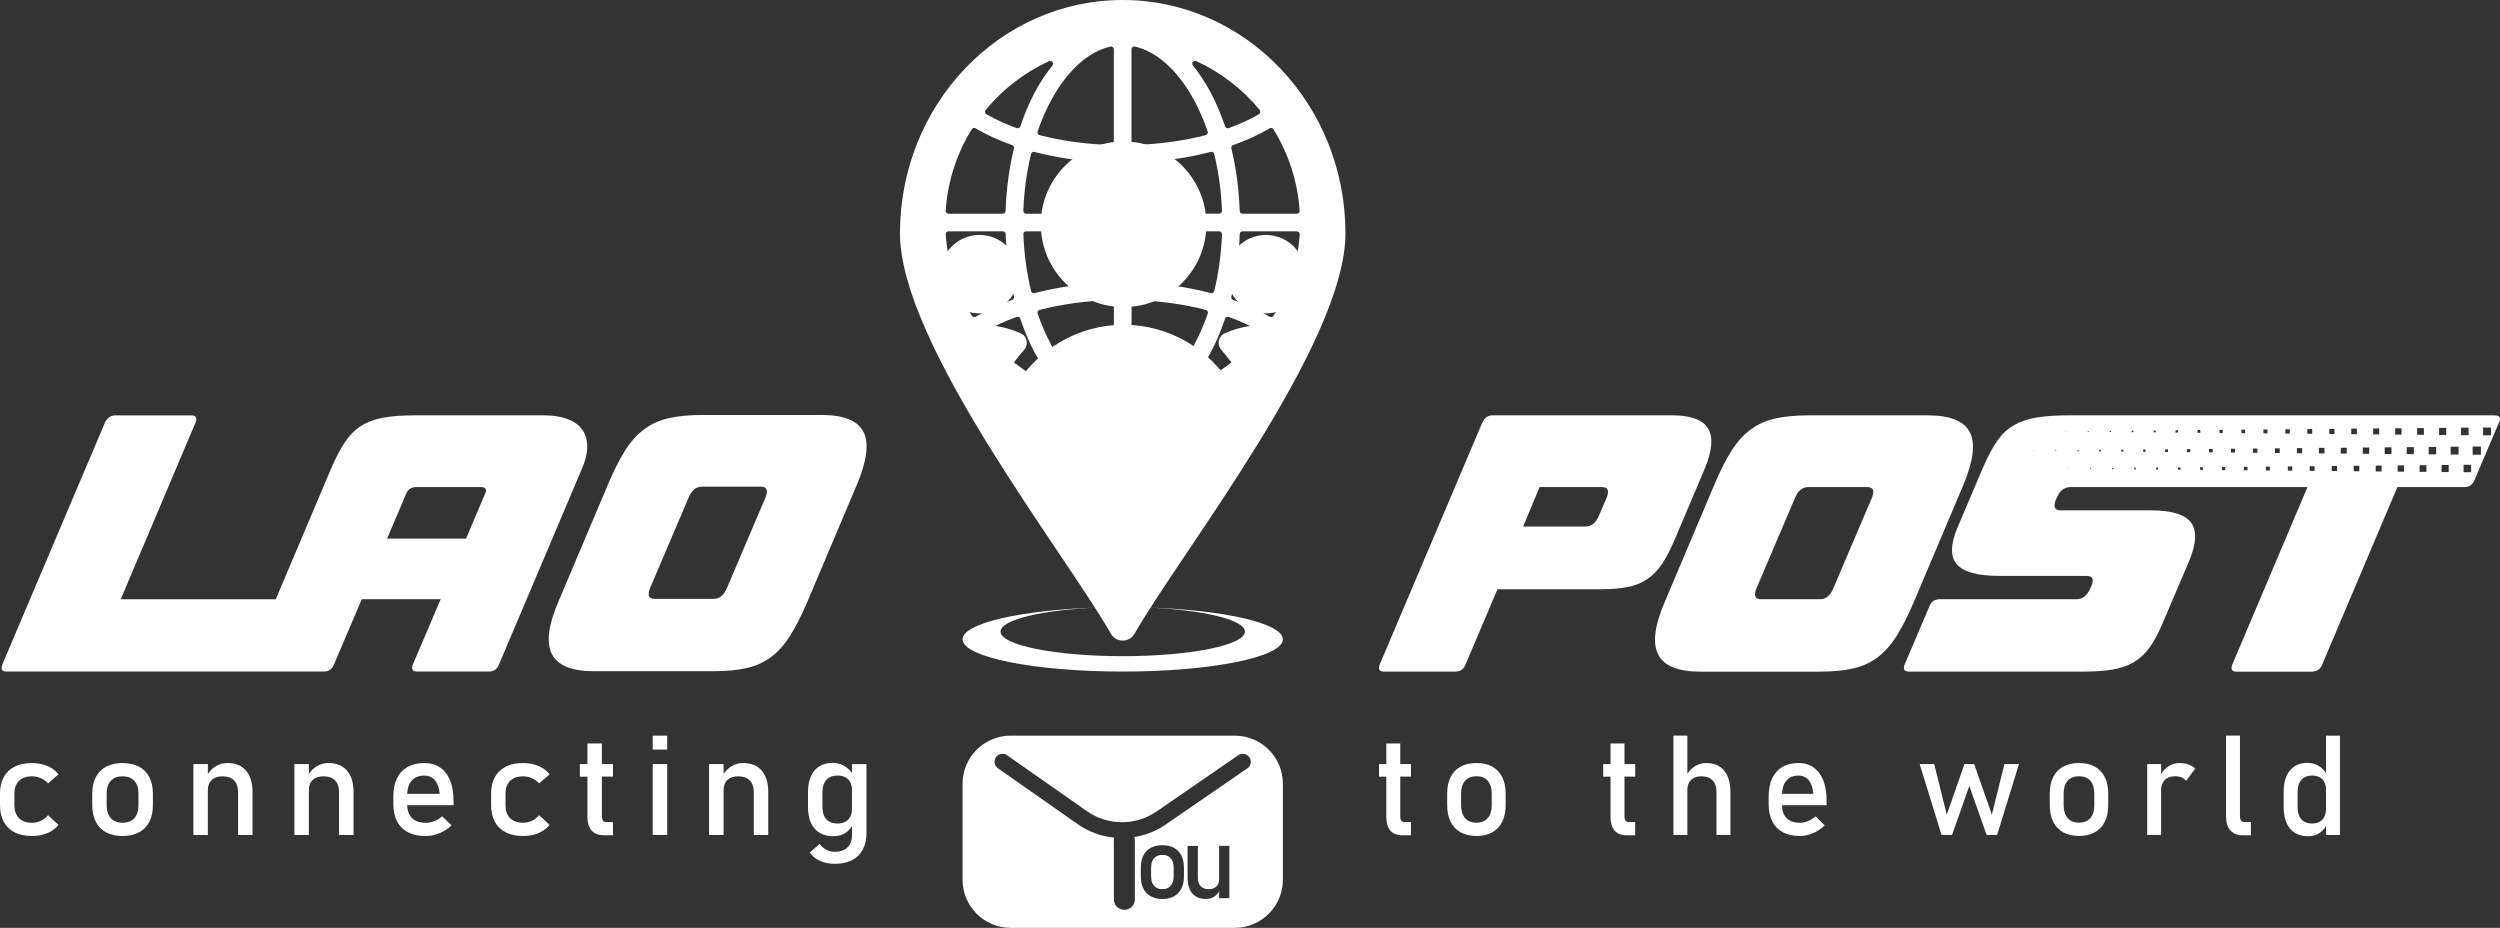
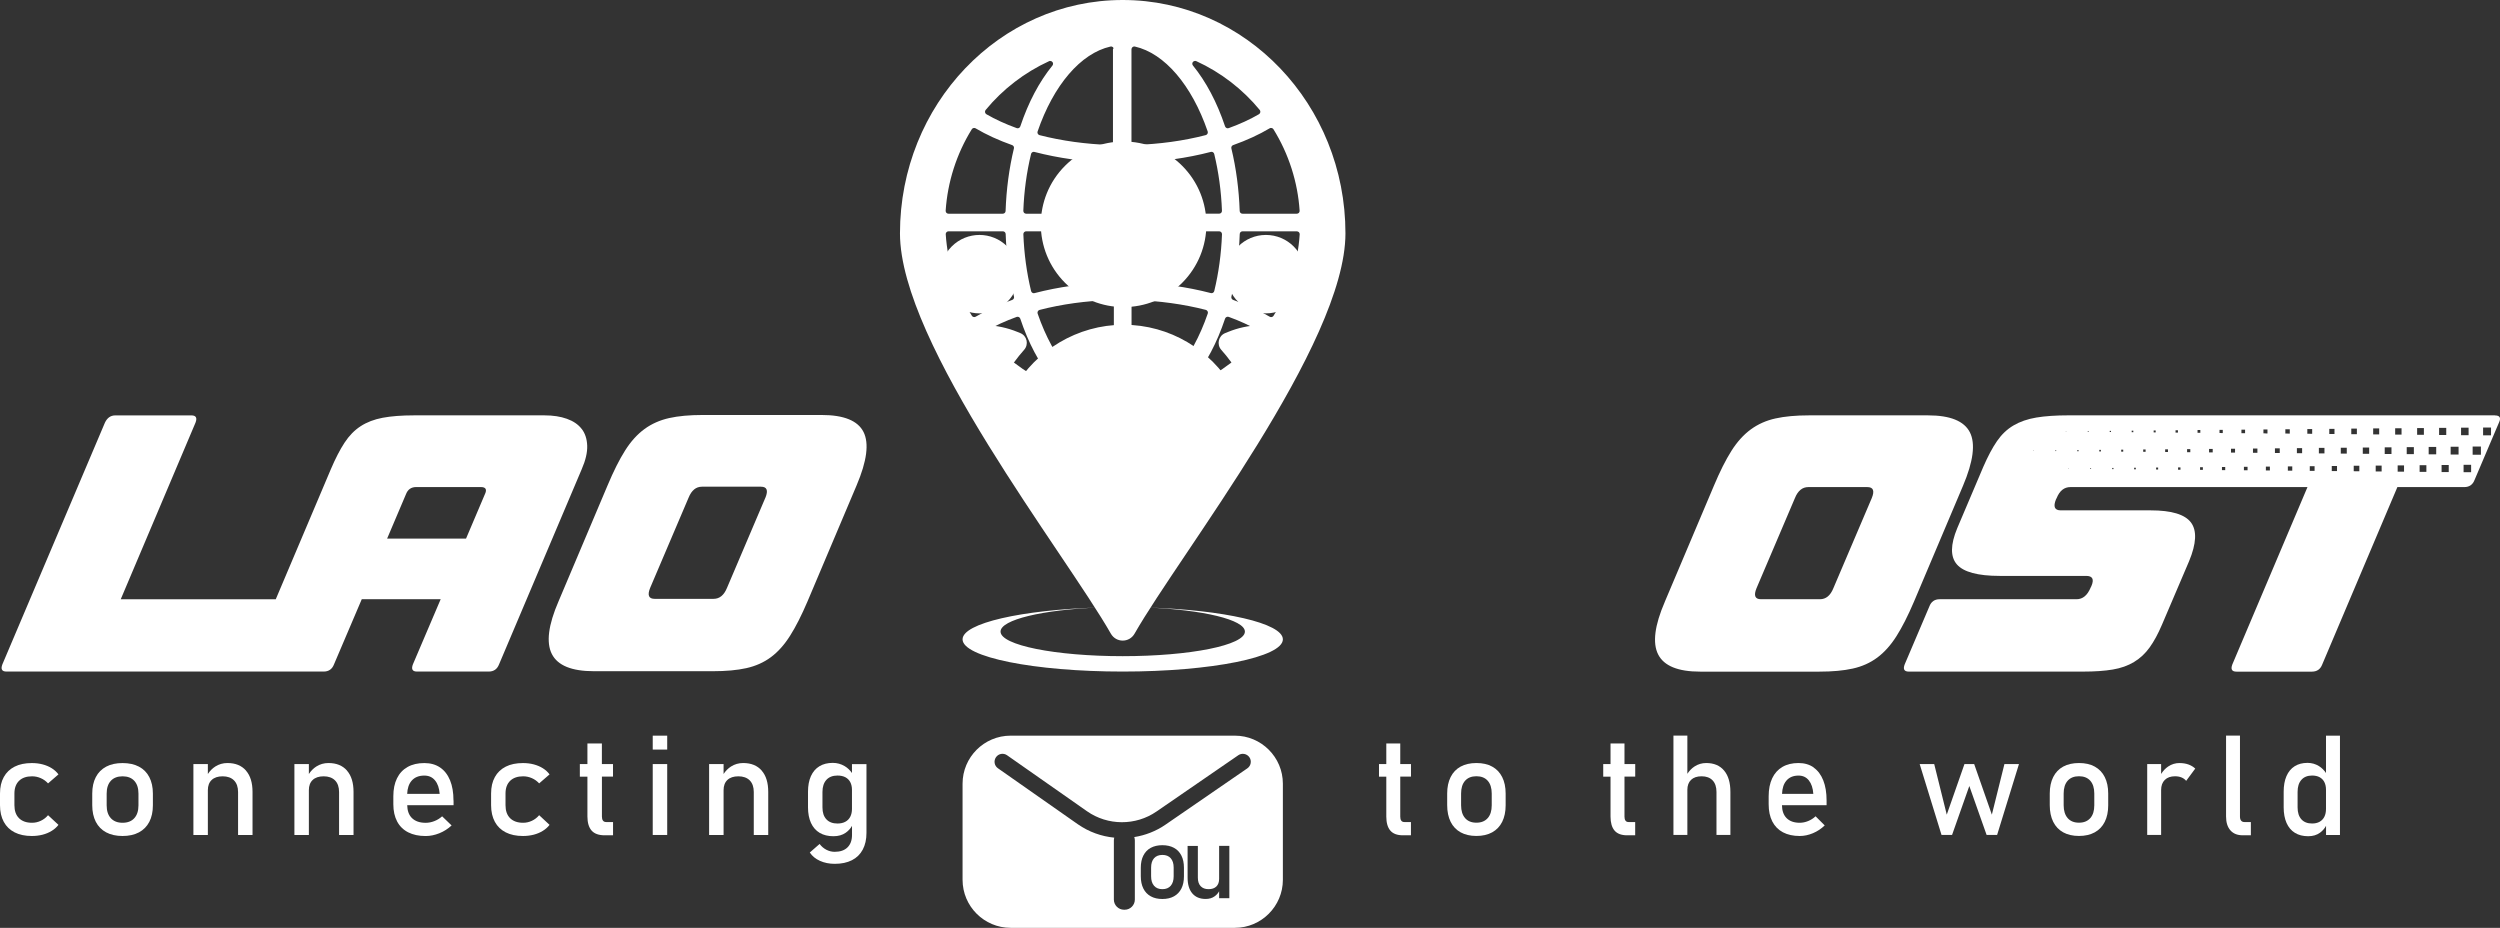
<svg xmlns="http://www.w3.org/2000/svg" width="194" height="72" viewBox="0 0 194 72" fill="none">
  <rect x="0" y="0" width="194" height="72" fill="#333333" stroke="none" />
  <path d="M95.823 57.087H78.424C76.367 57.087 74.695 58.758 74.695 60.816V68.272C74.695 70.329 76.37 72 78.424 72H95.823C97.88 72 99.551 70.326 99.551 68.272V60.816C99.551 58.758 97.88 57.087 95.823 57.087ZM91.874 68.007C91.874 68.378 91.808 68.691 91.675 68.954C91.542 69.216 91.352 69.415 91.102 69.554C90.852 69.693 90.55 69.762 90.2 69.762C89.85 69.762 89.549 69.693 89.298 69.554C89.048 69.415 88.858 69.216 88.725 68.951C88.592 68.685 88.526 68.368 88.526 67.995V67.334C88.526 66.966 88.592 66.652 88.725 66.39C88.858 66.127 89.048 65.928 89.298 65.793C89.549 65.657 89.85 65.587 90.2 65.587C90.55 65.587 90.852 65.657 91.102 65.793C91.352 65.928 91.542 66.127 91.675 66.39C91.808 66.652 91.874 66.966 91.874 67.334V68.007ZM95.397 69.702H94.604V69.162C94.52 69.316 94.405 69.448 94.251 69.557C94.064 69.693 93.832 69.759 93.56 69.759C93.111 69.759 92.767 69.614 92.523 69.328C92.278 69.038 92.158 68.634 92.158 68.109V65.642H92.954V68.109C92.954 68.393 93.026 68.613 93.171 68.767C93.316 68.921 93.518 68.999 93.784 68.999C94.049 68.999 94.245 68.93 94.39 68.791C94.532 68.652 94.604 68.456 94.604 68.2V65.639H95.397V69.696V69.702ZM96.797 59.621L90.444 63.992C89.705 64.502 88.873 64.821 88.019 64.957C88.046 65.035 88.064 65.12 88.064 65.21V69.807C88.064 70.239 87.711 70.595 87.277 70.595H87.223C86.791 70.595 86.436 70.242 86.436 69.807V65.21C86.436 65.138 86.448 65.069 86.466 65.002C85.47 64.903 84.496 64.559 83.645 63.965L77.44 59.618C77.16 59.422 77.093 59.039 77.29 58.758C77.486 58.478 77.869 58.412 78.149 58.608L84.354 62.954C85.962 64.079 88.128 64.088 89.742 62.975L96.094 58.605C96.375 58.412 96.758 58.484 96.954 58.764C97.147 59.045 97.075 59.428 96.794 59.624L96.797 59.621Z" fill="white" />
  <path d="M90.201 66.342C89.923 66.342 89.706 66.429 89.555 66.598C89.402 66.77 89.326 67.014 89.326 67.328V68.001C89.326 68.317 89.402 68.562 89.555 68.737C89.706 68.912 89.923 68.999 90.201 68.999C90.478 68.999 90.696 68.912 90.847 68.737C91 68.562 91.076 68.317 91.076 68.001V67.328C91.076 67.011 91 66.77 90.847 66.598C90.696 66.426 90.478 66.342 90.201 66.342Z" fill="white" />
  <path d="M1.137 64.592C0.769 64.405 0.486 64.133 0.293 63.775C0.1 63.419 0 62.987 0 62.481V61.576C0 61.078 0.097 60.653 0.293 60.3C0.486 59.947 0.769 59.678 1.137 59.491C1.505 59.304 1.952 59.214 2.47 59.214C2.769 59.214 3.047 59.247 3.309 59.316C3.572 59.386 3.807 59.485 4.015 59.615C4.223 59.745 4.398 59.905 4.537 60.092L3.728 60.791C3.565 60.613 3.378 60.478 3.161 60.384C2.944 60.288 2.718 60.242 2.486 60.242C2.051 60.242 1.716 60.36 1.478 60.592C1.24 60.825 1.119 61.153 1.119 61.579V62.484C1.119 62.918 1.237 63.253 1.475 63.491C1.713 63.726 2.048 63.847 2.486 63.847C2.724 63.847 2.95 63.796 3.167 63.693C3.385 63.591 3.572 63.446 3.728 63.259L4.537 64.01C4.395 64.194 4.217 64.351 4.009 64.477C3.801 64.607 3.565 64.704 3.303 64.773C3.041 64.839 2.763 64.873 2.47 64.873C1.949 64.873 1.505 64.779 1.137 64.592Z" fill="white" />
  <path d="M8.241 64.592C7.888 64.405 7.62 64.13 7.436 63.775C7.252 63.416 7.158 62.984 7.158 62.477V61.582C7.158 61.084 7.252 60.656 7.436 60.303C7.62 59.947 7.891 59.678 8.241 59.491C8.594 59.304 9.016 59.214 9.511 59.214C10.006 59.214 10.431 59.307 10.781 59.491C11.134 59.675 11.402 59.947 11.586 60.303C11.77 60.659 11.864 61.084 11.864 61.582V62.493C11.864 62.993 11.77 63.422 11.586 63.778C11.402 64.133 11.131 64.405 10.781 64.592C10.428 64.779 10.006 64.873 9.511 64.873C9.016 64.873 8.591 64.779 8.241 64.592ZM10.422 63.491C10.636 63.256 10.745 62.921 10.745 62.496V61.585C10.745 61.156 10.636 60.828 10.422 60.592C10.208 60.36 9.903 60.242 9.511 60.242C9.119 60.242 8.814 60.36 8.6 60.592C8.386 60.825 8.277 61.156 8.277 61.585V62.496C8.277 62.924 8.386 63.256 8.6 63.491C8.814 63.726 9.119 63.847 9.511 63.847C9.903 63.847 10.208 63.729 10.422 63.491Z" fill="white" />
  <path d="M19.089 59.796C18.748 59.407 18.269 59.211 17.65 59.211C17.306 59.211 16.99 59.301 16.706 59.482C16.48 59.627 16.29 59.82 16.13 60.062V59.292H15.008V64.794H16.13V61.313C16.13 60.975 16.23 60.71 16.429 60.523C16.628 60.336 16.911 60.242 17.279 60.242C17.647 60.242 17.952 60.348 18.16 60.559C18.368 60.77 18.474 61.072 18.474 61.461V64.794H19.596V61.455C19.596 60.74 19.427 60.188 19.086 59.799L19.089 59.796Z" fill="white" />
  <path d="M26.927 59.796C26.586 59.407 26.107 59.211 25.488 59.211C25.144 59.211 24.828 59.301 24.544 59.482C24.318 59.627 24.128 59.82 23.968 60.062V59.292H22.846V64.794H23.968V61.313C23.968 60.975 24.067 60.71 24.267 60.523C24.466 60.336 24.749 60.242 25.117 60.242C25.485 60.242 25.79 60.348 25.998 60.559C26.206 60.77 26.312 61.072 26.312 61.461V64.794H27.434V61.455C27.434 60.74 27.265 60.188 26.924 59.799L26.927 59.796Z" fill="white" />
  <path d="M35.19 62.116C35.19 61.506 35.102 60.987 34.925 60.553C34.746 60.119 34.49 59.787 34.152 59.558C33.814 59.328 33.407 59.214 32.931 59.214C32.424 59.214 31.992 59.313 31.631 59.516C31.271 59.718 30.997 60.01 30.807 60.396C30.617 60.782 30.523 61.247 30.523 61.79V62.411C30.523 62.933 30.623 63.379 30.819 63.75C31.015 64.118 31.302 64.399 31.676 64.589C32.05 64.779 32.502 64.876 33.03 64.876C33.386 64.876 33.739 64.803 34.092 64.661C34.445 64.52 34.762 64.317 35.045 64.055L34.309 63.346C34.134 63.506 33.932 63.63 33.709 63.717C33.486 63.805 33.259 63.85 33.033 63.85C32.575 63.85 32.222 63.729 31.971 63.485C31.73 63.25 31.609 62.915 31.6 62.484H35.196V62.125L35.19 62.116ZM31.597 61.606C31.615 61.175 31.727 60.834 31.938 60.589C32.17 60.321 32.499 60.185 32.925 60.185C33.275 60.185 33.552 60.309 33.757 60.559C33.965 60.809 34.086 61.156 34.119 61.606H31.594H31.597Z" fill="white" />
  <path d="M39.247 64.592C38.879 64.405 38.595 64.133 38.402 63.775C38.209 63.419 38.109 62.987 38.109 62.481V61.576C38.109 61.078 38.206 60.653 38.402 60.3C38.595 59.947 38.879 59.678 39.247 59.491C39.615 59.304 40.061 59.214 40.58 59.214C40.879 59.214 41.156 59.247 41.419 59.316C41.681 59.386 41.916 59.485 42.124 59.615C42.333 59.745 42.507 59.905 42.646 60.092L41.838 60.791C41.675 60.613 41.488 60.478 41.271 60.384C41.053 60.288 40.827 60.242 40.595 60.242C40.161 60.242 39.826 60.36 39.587 60.592C39.349 60.825 39.228 61.153 39.228 61.579V62.484C39.228 62.918 39.346 63.253 39.584 63.491C39.823 63.726 40.158 63.847 40.595 63.847C40.833 63.847 41.059 63.796 41.277 63.693C41.494 63.591 41.681 63.446 41.838 63.259L42.646 64.01C42.504 64.194 42.326 64.351 42.118 64.477C41.91 64.607 41.675 64.704 41.412 64.773C41.15 64.839 40.873 64.873 40.58 64.873C40.058 64.873 39.615 64.779 39.247 64.592Z" fill="white" />
  <path d="M47.569 60.267V59.293H46.706V57.691H45.584V59.293H44.996V60.267H45.584V63.362C45.584 63.841 45.693 64.206 45.907 64.451C46.121 64.695 46.459 64.819 46.924 64.819H47.572V63.79H47.032C46.927 63.79 46.845 63.754 46.791 63.681C46.737 63.609 46.709 63.506 46.709 63.371V60.264H47.572L47.569 60.267Z" fill="white" />
  <path d="M50.652 57.087H51.775V58.167H50.652V57.087ZM50.652 59.292H51.775V64.794H50.652V59.292Z" fill="white" />
  <path d="M59.109 59.796C58.768 59.407 58.288 59.211 57.67 59.211C57.326 59.211 57.009 59.301 56.726 59.482C56.499 59.627 56.309 59.82 56.15 60.062V59.292H55.027V64.794H56.15V61.313C56.15 60.975 56.249 60.71 56.448 60.523C56.647 60.336 56.931 60.242 57.299 60.242C57.667 60.242 57.971 60.348 58.18 60.559C58.388 60.77 58.493 61.072 58.493 61.461V64.794H59.615V61.455C59.615 60.74 59.447 60.188 59.106 59.799L59.109 59.796Z" fill="white" />
  <path d="M66.113 59.293V59.986C65.959 59.766 65.772 59.585 65.549 59.453C65.268 59.284 64.957 59.199 64.623 59.199C64.219 59.199 63.875 59.287 63.585 59.462C63.298 59.637 63.078 59.893 62.927 60.228C62.777 60.563 62.701 60.967 62.701 61.44V62.653C62.701 63.123 62.78 63.525 62.933 63.862C63.087 64.197 63.313 64.454 63.606 64.629C63.902 64.804 64.258 64.891 64.677 64.891C65.054 64.891 65.374 64.801 65.633 64.617C65.841 64.469 66.001 64.291 66.116 64.086V64.791C66.116 65.208 65.998 65.531 65.763 65.76C65.528 65.989 65.196 66.101 64.767 66.101C64.544 66.101 64.33 66.046 64.125 65.941C63.923 65.835 63.745 65.684 63.6 65.491L62.84 66.155C63.027 66.435 63.289 66.65 63.63 66.803C63.971 66.957 64.354 67.033 64.782 67.033C65.301 67.033 65.742 66.939 66.11 66.752C66.478 66.565 66.755 66.291 66.948 65.932C67.141 65.573 67.238 65.138 67.238 64.632V59.296H66.116L66.113 59.293ZM65.98 63.38C65.893 63.549 65.766 63.678 65.597 63.769C65.431 63.859 65.226 63.905 64.988 63.905C64.617 63.905 64.33 63.796 64.128 63.579C63.923 63.362 63.823 63.054 63.823 62.653V61.455C63.823 61.051 63.926 60.741 64.128 60.517C64.33 60.294 64.62 60.182 64.988 60.182C65.226 60.182 65.428 60.225 65.597 60.312C65.763 60.4 65.893 60.526 65.98 60.692C66.068 60.858 66.113 61.057 66.113 61.293V62.771C66.113 63.006 66.068 63.211 65.98 63.38Z" fill="white" />
-   <path d="M87.123 32.941C78.481 32.941 71.449 25.91 71.449 17.269C71.449 8.627 78.481 1.596 87.123 1.596C95.765 1.596 102.797 8.627 102.797 17.269C102.797 25.91 95.765 32.941 87.123 32.941ZM88.025 23.286C87.968 23.286 87.913 23.307 87.874 23.346C87.832 23.389 87.808 23.443 87.808 23.503V30.706C87.808 30.773 87.838 30.836 87.889 30.878C87.928 30.909 87.977 30.927 88.025 30.927C88.04 30.927 88.058 30.927 88.073 30.921C90.375 30.396 92.486 27.934 93.723 24.33C93.744 24.273 93.738 24.209 93.708 24.155C93.678 24.101 93.629 24.061 93.569 24.046C91.841 23.603 89.977 23.346 88.031 23.283C88.031 23.283 88.028 23.283 88.025 23.283V23.286ZM86.212 23.286C84.263 23.346 82.399 23.603 80.674 24.049C80.613 24.064 80.565 24.104 80.535 24.158C80.505 24.212 80.502 24.276 80.52 24.333C81.757 27.934 83.868 30.399 86.17 30.924C86.185 30.927 86.203 30.93 86.218 30.93C86.266 30.93 86.314 30.915 86.354 30.881C86.405 30.839 86.435 30.776 86.435 30.709V23.506C86.435 23.446 86.411 23.392 86.369 23.349C86.326 23.31 86.272 23.289 86.218 23.289H86.212V23.286ZM78.969 24.58C78.945 24.58 78.918 24.583 78.894 24.592C78.028 24.906 77.238 25.268 76.544 25.669C76.49 25.702 76.451 25.757 76.439 25.82C76.426 25.883 76.445 25.947 76.484 25.998C77.808 27.609 79.509 28.918 81.407 29.786C81.437 29.799 81.467 29.808 81.497 29.808C81.564 29.808 81.627 29.777 81.669 29.723C81.732 29.642 81.729 29.53 81.666 29.452C80.637 28.188 79.799 26.598 79.174 24.731C79.156 24.674 79.114 24.628 79.063 24.604C79.033 24.589 78.999 24.583 78.966 24.583L78.969 24.58ZM95.273 24.58C95.24 24.58 95.207 24.586 95.177 24.601C95.123 24.625 95.083 24.674 95.065 24.728C94.441 26.595 93.599 28.185 92.571 29.452C92.507 29.53 92.504 29.642 92.568 29.723C92.61 29.777 92.673 29.808 92.74 29.808C92.77 29.808 92.8 29.802 92.83 29.786C94.724 28.918 96.429 27.609 97.753 25.998C97.795 25.95 97.81 25.883 97.798 25.82C97.786 25.757 97.747 25.702 97.693 25.669C96.993 25.262 96.203 24.9 95.346 24.589C95.322 24.58 95.298 24.577 95.27 24.577L95.273 24.58ZM96.42 17.95C96.302 17.95 96.206 18.044 96.203 18.161C96.145 19.841 95.928 21.476 95.557 23.018C95.53 23.126 95.59 23.238 95.696 23.274C96.749 23.645 97.699 24.085 98.528 24.577C98.564 24.598 98.601 24.607 98.64 24.607C98.712 24.607 98.785 24.571 98.827 24.505C100.006 22.605 100.709 20.418 100.857 18.186C100.86 18.125 100.839 18.065 100.8 18.023C100.757 17.977 100.7 17.953 100.64 17.953H96.423L96.42 17.95ZM73.606 17.95C73.546 17.95 73.488 17.974 73.446 18.02C73.404 18.065 73.383 18.122 73.389 18.183C73.537 20.418 74.236 22.602 75.416 24.502C75.458 24.568 75.528 24.604 75.603 24.604C75.642 24.604 75.678 24.595 75.715 24.574C76.541 24.082 77.494 23.645 78.547 23.274C78.653 23.238 78.713 23.126 78.686 23.018C78.315 21.476 78.098 19.845 78.04 18.161C78.037 18.044 77.941 17.95 77.823 17.95H73.606ZM79.63 17.95C79.57 17.95 79.512 17.974 79.473 18.017C79.431 18.059 79.41 18.116 79.413 18.177C79.47 19.697 79.675 21.178 80.013 22.586C80.028 22.644 80.061 22.692 80.113 22.722C80.146 22.743 80.185 22.752 80.224 22.752C80.242 22.752 80.26 22.752 80.278 22.746C82.146 22.261 84.146 21.983 86.224 21.92C86.342 21.917 86.435 21.82 86.435 21.703V18.171C86.435 18.05 86.339 17.953 86.218 17.953H79.63V17.95ZM88.022 17.95C87.901 17.95 87.805 18.047 87.805 18.168V21.7C87.805 21.817 87.898 21.914 88.016 21.917C90.097 21.98 92.097 22.258 93.961 22.743C93.979 22.749 93.998 22.749 94.016 22.749C94.055 22.749 94.094 22.737 94.127 22.719C94.178 22.689 94.215 22.641 94.227 22.583C94.568 21.178 94.77 19.694 94.827 18.177C94.827 18.116 94.806 18.059 94.767 18.017C94.724 17.974 94.667 17.95 94.61 17.95H88.022ZM98.637 9.927C98.598 9.927 98.561 9.936 98.525 9.957C97.699 10.449 96.746 10.886 95.693 11.26C95.587 11.296 95.527 11.408 95.554 11.516C95.925 13.058 96.142 14.69 96.2 16.373C96.203 16.49 96.299 16.584 96.417 16.584H100.634C100.694 16.584 100.751 16.56 100.794 16.515C100.836 16.469 100.857 16.412 100.851 16.352C100.703 14.117 100 11.933 98.821 10.032C98.779 9.966 98.709 9.93 98.634 9.93L98.637 9.927ZM94.013 11.782C93.994 11.782 93.976 11.782 93.958 11.788C92.094 12.274 90.094 12.551 88.013 12.614C87.895 12.617 87.802 12.714 87.802 12.832V16.364C87.802 16.484 87.898 16.581 88.019 16.581H94.607C94.667 16.581 94.724 16.557 94.764 16.515C94.806 16.472 94.827 16.415 94.824 16.355C94.767 14.834 94.564 13.353 94.224 11.948C94.209 11.89 94.175 11.842 94.124 11.812C94.091 11.791 94.052 11.782 94.013 11.782ZM80.221 11.782C80.182 11.782 80.143 11.794 80.11 11.812C80.058 11.842 80.022 11.89 80.01 11.948C79.669 13.353 79.467 14.837 79.41 16.358C79.41 16.418 79.431 16.475 79.47 16.517C79.512 16.56 79.57 16.584 79.627 16.584H86.215C86.336 16.584 86.432 16.487 86.432 16.367V12.835C86.432 12.717 86.339 12.62 86.221 12.617C84.143 12.554 82.143 12.277 80.275 11.791C80.257 11.785 80.239 11.785 80.221 11.785V11.782ZM75.597 9.93C75.525 9.93 75.452 9.966 75.41 10.032C74.23 11.933 73.531 14.12 73.383 16.352C73.38 16.412 73.401 16.472 73.44 16.515C73.482 16.56 73.54 16.584 73.6 16.584H77.817C77.935 16.584 78.031 16.49 78.034 16.373C78.091 14.693 78.309 13.058 78.68 11.516C78.707 11.408 78.647 11.296 78.541 11.26C77.488 10.886 76.535 10.449 75.709 9.96C75.672 9.939 75.636 9.93 75.597 9.93ZM88.019 3.608C87.971 3.608 87.922 3.623 87.883 3.656C87.832 3.698 87.802 3.761 87.802 3.828V11.031C87.802 11.091 87.826 11.145 87.868 11.188C87.91 11.227 87.965 11.248 88.019 11.248C88.019 11.248 88.022 11.248 88.025 11.248C89.974 11.188 91.838 10.931 93.563 10.485C93.623 10.47 93.672 10.431 93.702 10.376C93.732 10.322 93.735 10.259 93.717 10.201C92.48 6.6 90.369 4.135 88.067 3.611C88.052 3.608 88.034 3.605 88.019 3.605V3.608ZM86.215 3.608C86.2 3.608 86.182 3.608 86.167 3.614C83.865 4.138 81.754 6.6 80.517 10.204C80.496 10.262 80.502 10.325 80.532 10.379C80.562 10.434 80.61 10.473 80.671 10.488C82.399 10.931 84.263 11.188 86.209 11.251C86.209 11.251 86.212 11.251 86.215 11.251C86.272 11.251 86.326 11.23 86.366 11.191C86.408 11.148 86.432 11.094 86.432 11.034V3.825C86.432 3.758 86.402 3.695 86.351 3.653C86.311 3.623 86.263 3.605 86.215 3.605V3.608ZM92.74 4.727C92.673 4.727 92.61 4.757 92.568 4.811C92.504 4.893 92.507 5.004 92.571 5.083C93.599 6.349 94.438 7.936 95.065 9.806C95.083 9.86 95.126 9.909 95.177 9.933C95.207 9.948 95.24 9.954 95.273 9.954C95.298 9.954 95.325 9.951 95.349 9.942C96.209 9.631 96.999 9.269 97.696 8.862C97.75 8.829 97.789 8.775 97.801 8.711C97.813 8.648 97.795 8.585 97.756 8.533C96.432 6.923 94.731 5.613 92.833 4.745C92.803 4.733 92.773 4.724 92.743 4.724L92.74 4.727ZM81.497 4.727C81.467 4.727 81.437 4.733 81.407 4.748C79.512 5.616 77.808 6.926 76.484 8.536C76.442 8.585 76.426 8.651 76.439 8.714C76.451 8.778 76.49 8.832 76.544 8.865C77.238 9.266 78.028 9.628 78.894 9.942C78.918 9.951 78.942 9.954 78.969 9.954C79.002 9.954 79.036 9.948 79.066 9.933C79.12 9.909 79.159 9.86 79.177 9.806C79.802 7.939 80.64 6.352 81.669 5.086C81.732 5.007 81.735 4.896 81.672 4.814C81.63 4.76 81.567 4.73 81.5 4.73L81.497 4.727Z" fill="white" />
+   <path d="M87.123 32.941C78.481 32.941 71.449 25.91 71.449 17.269C71.449 8.627 78.481 1.596 87.123 1.596C95.765 1.596 102.797 8.627 102.797 17.269C102.797 25.91 95.765 32.941 87.123 32.941ZM88.025 23.286C87.968 23.286 87.913 23.307 87.874 23.346C87.832 23.389 87.808 23.443 87.808 23.503V30.706C87.808 30.773 87.838 30.836 87.889 30.878C87.928 30.909 87.977 30.927 88.025 30.927C88.04 30.927 88.058 30.927 88.073 30.921C90.375 30.396 92.486 27.934 93.723 24.33C93.744 24.273 93.738 24.209 93.708 24.155C93.678 24.101 93.629 24.061 93.569 24.046C91.841 23.603 89.977 23.346 88.031 23.283C88.031 23.283 88.028 23.283 88.025 23.283V23.286ZM86.212 23.286C84.263 23.346 82.399 23.603 80.674 24.049C80.613 24.064 80.565 24.104 80.535 24.158C80.505 24.212 80.502 24.276 80.52 24.333C81.757 27.934 83.868 30.399 86.17 30.924C86.185 30.927 86.203 30.93 86.218 30.93C86.266 30.93 86.314 30.915 86.354 30.881C86.405 30.839 86.435 30.776 86.435 30.709V23.506C86.435 23.446 86.411 23.392 86.369 23.349C86.326 23.31 86.272 23.289 86.218 23.289H86.212V23.286ZM78.969 24.58C78.945 24.58 78.918 24.583 78.894 24.592C78.028 24.906 77.238 25.268 76.544 25.669C76.49 25.702 76.451 25.757 76.439 25.82C76.426 25.883 76.445 25.947 76.484 25.998C77.808 27.609 79.509 28.918 81.407 29.786C81.437 29.799 81.467 29.808 81.497 29.808C81.564 29.808 81.627 29.777 81.669 29.723C81.732 29.642 81.729 29.53 81.666 29.452C80.637 28.188 79.799 26.598 79.174 24.731C79.156 24.674 79.114 24.628 79.063 24.604C79.033 24.589 78.999 24.583 78.966 24.583L78.969 24.58ZM95.273 24.58C95.24 24.58 95.207 24.586 95.177 24.601C95.123 24.625 95.083 24.674 95.065 24.728C94.441 26.595 93.599 28.185 92.571 29.452C92.507 29.53 92.504 29.642 92.568 29.723C92.61 29.777 92.673 29.808 92.74 29.808C92.77 29.808 92.8 29.802 92.83 29.786C94.724 28.918 96.429 27.609 97.753 25.998C97.795 25.95 97.81 25.883 97.798 25.82C97.786 25.757 97.747 25.702 97.693 25.669C96.993 25.262 96.203 24.9 95.346 24.589C95.322 24.58 95.298 24.577 95.27 24.577L95.273 24.58ZM96.42 17.95C96.302 17.95 96.206 18.044 96.203 18.161C96.145 19.841 95.928 21.476 95.557 23.018C95.53 23.126 95.59 23.238 95.696 23.274C96.749 23.645 97.699 24.085 98.528 24.577C98.564 24.598 98.601 24.607 98.64 24.607C98.712 24.607 98.785 24.571 98.827 24.505C100.006 22.605 100.709 20.418 100.857 18.186C100.86 18.125 100.839 18.065 100.8 18.023C100.757 17.977 100.7 17.953 100.64 17.953H96.423L96.42 17.95ZM73.606 17.95C73.546 17.95 73.488 17.974 73.446 18.02C73.404 18.065 73.383 18.122 73.389 18.183C73.537 20.418 74.236 22.602 75.416 24.502C75.458 24.568 75.528 24.604 75.603 24.604C75.642 24.604 75.678 24.595 75.715 24.574C76.541 24.082 77.494 23.645 78.547 23.274C78.653 23.238 78.713 23.126 78.686 23.018C78.315 21.476 78.098 19.845 78.04 18.161C78.037 18.044 77.941 17.95 77.823 17.95H73.606ZM79.63 17.95C79.57 17.95 79.512 17.974 79.473 18.017C79.431 18.059 79.41 18.116 79.413 18.177C79.47 19.697 79.675 21.178 80.013 22.586C80.028 22.644 80.061 22.692 80.113 22.722C80.146 22.743 80.185 22.752 80.224 22.752C80.242 22.752 80.26 22.752 80.278 22.746C82.146 22.261 84.146 21.983 86.224 21.92C86.342 21.917 86.435 21.82 86.435 21.703V18.171C86.435 18.05 86.339 17.953 86.218 17.953H79.63V17.95ZM88.022 17.95C87.901 17.95 87.805 18.047 87.805 18.168V21.7C87.805 21.817 87.898 21.914 88.016 21.917C90.097 21.98 92.097 22.258 93.961 22.743C93.979 22.749 93.998 22.749 94.016 22.749C94.055 22.749 94.094 22.737 94.127 22.719C94.178 22.689 94.215 22.641 94.227 22.583C94.568 21.178 94.77 19.694 94.827 18.177C94.827 18.116 94.806 18.059 94.767 18.017C94.724 17.974 94.667 17.95 94.61 17.95H88.022ZM98.637 9.927C98.598 9.927 98.561 9.936 98.525 9.957C97.699 10.449 96.746 10.886 95.693 11.26C95.587 11.296 95.527 11.408 95.554 11.516C95.925 13.058 96.142 14.69 96.2 16.373C96.203 16.49 96.299 16.584 96.417 16.584H100.634C100.694 16.584 100.751 16.56 100.794 16.515C100.836 16.469 100.857 16.412 100.851 16.352C100.703 14.117 100 11.933 98.821 10.032C98.779 9.966 98.709 9.93 98.634 9.93L98.637 9.927ZM94.013 11.782C93.994 11.782 93.976 11.782 93.958 11.788C92.094 12.274 90.094 12.551 88.013 12.614C87.895 12.617 87.802 12.714 87.802 12.832V16.364C87.802 16.484 87.898 16.581 88.019 16.581H94.607C94.667 16.581 94.724 16.557 94.764 16.515C94.806 16.472 94.827 16.415 94.824 16.355C94.767 14.834 94.564 13.353 94.224 11.948C94.209 11.89 94.175 11.842 94.124 11.812C94.091 11.791 94.052 11.782 94.013 11.782ZM80.221 11.782C80.182 11.782 80.143 11.794 80.11 11.812C80.058 11.842 80.022 11.89 80.01 11.948C79.669 13.353 79.467 14.837 79.41 16.358C79.41 16.418 79.431 16.475 79.47 16.517C79.512 16.56 79.57 16.584 79.627 16.584H86.215C86.336 16.584 86.432 16.487 86.432 16.367V12.835C86.432 12.717 86.339 12.62 86.221 12.617C84.143 12.554 82.143 12.277 80.275 11.791C80.257 11.785 80.239 11.785 80.221 11.785V11.782ZM75.597 9.93C75.525 9.93 75.452 9.966 75.41 10.032C74.23 11.933 73.531 14.12 73.383 16.352C73.38 16.412 73.401 16.472 73.44 16.515C73.482 16.56 73.54 16.584 73.6 16.584H77.817C77.935 16.584 78.031 16.49 78.034 16.373C78.091 14.693 78.309 13.058 78.68 11.516C78.707 11.408 78.647 11.296 78.541 11.26C77.488 10.886 76.535 10.449 75.709 9.96C75.672 9.939 75.636 9.93 75.597 9.93ZM88.019 3.608C87.971 3.608 87.922 3.623 87.883 3.656C87.832 3.698 87.802 3.761 87.802 3.828V11.031C87.802 11.091 87.826 11.145 87.868 11.188C87.91 11.227 87.965 11.248 88.019 11.248C88.019 11.248 88.022 11.248 88.025 11.248C89.974 11.188 91.838 10.931 93.563 10.485C93.623 10.47 93.672 10.431 93.702 10.376C93.732 10.322 93.735 10.259 93.717 10.201C92.48 6.6 90.369 4.135 88.067 3.611C88.052 3.608 88.034 3.605 88.019 3.605V3.608ZM86.215 3.608C86.2 3.608 86.182 3.608 86.167 3.614C83.865 4.138 81.754 6.6 80.517 10.204C80.496 10.262 80.502 10.325 80.532 10.379C80.562 10.434 80.61 10.473 80.671 10.488C82.399 10.931 84.263 11.188 86.209 11.251C86.209 11.251 86.212 11.251 86.215 11.251C86.272 11.251 86.326 11.23 86.366 11.191V3.825C86.432 3.758 86.402 3.695 86.351 3.653C86.311 3.623 86.263 3.605 86.215 3.605V3.608ZM92.74 4.727C92.673 4.727 92.61 4.757 92.568 4.811C92.504 4.893 92.507 5.004 92.571 5.083C93.599 6.349 94.438 7.936 95.065 9.806C95.083 9.86 95.126 9.909 95.177 9.933C95.207 9.948 95.24 9.954 95.273 9.954C95.298 9.954 95.325 9.951 95.349 9.942C96.209 9.631 96.999 9.269 97.696 8.862C97.75 8.829 97.789 8.775 97.801 8.711C97.813 8.648 97.795 8.585 97.756 8.533C96.432 6.923 94.731 5.613 92.833 4.745C92.803 4.733 92.773 4.724 92.743 4.724L92.74 4.727ZM81.497 4.727C81.467 4.727 81.437 4.733 81.407 4.748C79.512 5.616 77.808 6.926 76.484 8.536C76.442 8.585 76.426 8.651 76.439 8.714C76.451 8.778 76.49 8.832 76.544 8.865C77.238 9.266 78.028 9.628 78.894 9.942C78.918 9.951 78.942 9.954 78.969 9.954C79.002 9.954 79.036 9.948 79.066 9.933C79.12 9.909 79.159 9.86 79.177 9.806C79.802 7.939 80.64 6.352 81.669 5.086C81.732 5.007 81.735 4.896 81.672 4.814C81.63 4.76 81.567 4.73 81.5 4.73L81.497 4.727Z" fill="white" />
  <path d="M87.122 0C77.575 0 69.838 8.108 69.838 18.11C69.838 26.713 82.628 42.901 86.202 49.172C86.613 49.89 87.632 49.89 88.042 49.172C91.62 42.901 104.407 26.713 104.407 18.11C104.407 8.108 96.669 0 87.122 0ZM87.122 1.864C95.629 1.864 102.528 8.759 102.528 17.268C102.528 20.321 101.638 23.163 100.105 25.554C98.537 25.063 96.838 25.129 95.303 25.756L95.071 25.85C94.549 26.064 94.398 26.728 94.772 27.15C95.264 27.702 95.894 28.51 96.452 29.518C96.196 29.714 95.933 29.904 95.665 30.082C93.958 27.168 90.793 25.201 87.192 25.201C83.59 25.201 80.38 27.198 78.682 30.145C78.378 29.946 78.082 29.735 77.792 29.515C78.35 28.507 78.981 27.699 79.472 27.147C79.847 26.725 79.696 26.058 79.174 25.847L78.942 25.753C77.406 25.126 75.708 25.06 74.139 25.551C72.607 23.16 71.717 20.315 71.717 17.265C71.717 8.759 78.613 1.861 87.122 1.861V1.864Z" fill="white" />
  <path d="M98.235 24.318C99.916 24.318 101.279 22.955 101.279 21.274C101.279 19.594 99.916 18.231 98.235 18.231C96.554 18.231 95.191 19.594 95.191 21.274C95.191 22.955 96.554 24.318 98.235 24.318Z" fill="white" />
  <path d="M78.16 23.427C79.348 22.238 79.348 20.311 78.16 19.123C76.971 17.934 75.044 17.934 73.855 19.123C72.667 20.311 72.667 22.238 73.855 23.427C75.044 24.616 76.971 24.616 78.16 23.427Z" fill="white" />
  <path d="M91.735 21.949C94.244 19.44 94.244 15.372 91.735 12.863C89.226 10.354 85.158 10.354 82.649 12.863C80.139 15.372 80.139 19.44 82.649 21.949C85.158 24.458 89.226 24.458 91.735 21.949Z" fill="white" />
  <path d="M108.657 57.691H107.577V59.293H107.01V60.267H107.577V63.362C107.577 63.841 107.679 64.206 107.888 64.451C108.093 64.695 108.421 64.819 108.865 64.819H109.489V63.79H108.97C108.868 63.79 108.789 63.754 108.738 63.681C108.684 63.609 108.66 63.507 108.66 63.371V60.264H109.492V59.29H108.66V57.688L108.657 57.691Z" fill="white" />
  <path d="M115.794 59.488C115.456 59.301 115.046 59.211 114.569 59.211C114.093 59.211 113.685 59.304 113.344 59.488C113.007 59.672 112.747 59.944 112.569 60.3C112.391 60.656 112.301 61.081 112.301 61.579V62.475C112.301 62.978 112.391 63.413 112.569 63.772C112.747 64.131 113.007 64.402 113.344 64.589C113.682 64.776 114.093 64.87 114.569 64.87C115.046 64.87 115.453 64.776 115.794 64.589C116.132 64.402 116.391 64.131 116.569 63.775C116.747 63.419 116.838 62.99 116.838 62.49V61.579C116.838 61.081 116.747 60.653 116.569 60.3C116.391 59.944 116.132 59.675 115.794 59.488ZM115.758 62.49C115.758 62.918 115.655 63.25 115.447 63.485C115.239 63.72 114.949 63.841 114.569 63.841C114.189 63.841 113.9 63.723 113.691 63.485C113.486 63.25 113.381 62.915 113.381 62.49V61.579C113.381 61.15 113.483 60.822 113.691 60.586C113.9 60.354 114.189 60.236 114.569 60.236C114.949 60.236 115.239 60.354 115.447 60.586C115.652 60.819 115.758 61.15 115.758 61.579V62.49Z" fill="white" />
  <path d="M126.057 57.691H124.977V59.293H124.41V60.267H124.977V63.362C124.977 63.841 125.08 64.206 125.288 64.451C125.493 64.695 125.822 64.819 126.265 64.819H126.89V63.79H126.371C126.268 63.79 126.19 63.754 126.139 63.681C126.084 63.609 126.06 63.507 126.06 63.371V60.264H126.893V59.29H126.06V57.688L126.057 57.691Z" fill="white" />
  <path d="M132.402 59.211C132.07 59.211 131.766 59.301 131.494 59.479C131.277 59.621 131.093 59.811 130.939 60.047V57.084H129.859V64.791H130.939V61.292C130.939 60.958 131.036 60.698 131.229 60.514C131.422 60.33 131.693 60.24 132.049 60.24C132.405 60.24 132.695 60.345 132.897 60.556C133.099 60.767 133.199 61.069 133.199 61.458V64.791H134.279V61.452C134.279 60.737 134.116 60.185 133.79 59.796C133.464 59.407 133 59.211 132.405 59.211H132.402Z" fill="white" />
  <path d="M140.744 59.555C140.418 59.326 140.026 59.211 139.568 59.211C139.079 59.211 138.663 59.31 138.316 59.513C137.969 59.715 137.707 60.007 137.523 60.393C137.342 60.779 137.248 61.244 137.248 61.787V62.408C137.248 62.93 137.342 63.377 137.532 63.748C137.722 64.115 137.996 64.396 138.355 64.586C138.714 64.776 139.151 64.873 139.658 64.873C140.002 64.873 140.343 64.8 140.681 64.658C141.019 64.517 141.326 64.315 141.598 64.052L140.889 63.343C140.72 63.503 140.527 63.627 140.31 63.714C140.096 63.802 139.878 63.847 139.658 63.847C139.218 63.847 138.877 63.726 138.636 63.482C138.403 63.247 138.286 62.912 138.28 62.481H141.743V62.122C141.743 61.512 141.658 60.994 141.486 60.559C141.314 60.125 141.067 59.793 140.741 59.564L140.744 59.555ZM138.286 61.606C138.304 61.175 138.409 60.834 138.615 60.589C138.838 60.321 139.154 60.185 139.565 60.185C139.9 60.185 140.168 60.309 140.367 60.559C140.566 60.81 140.684 61.157 140.714 61.606H138.283H138.286Z" fill="white" />
  <path d="M154.568 63.216L153.196 59.292H152.442L151.069 63.216L150.095 59.292H148.967L150.662 64.791H151.48L152.819 60.993L154.161 64.791H154.976L156.671 59.292H155.543L154.568 63.216Z" fill="white" />
  <path d="M162.554 59.488C162.216 59.301 161.806 59.211 161.329 59.211C160.852 59.211 160.445 59.304 160.104 59.488C159.766 59.672 159.507 59.944 159.329 60.3C159.151 60.656 159.061 61.081 159.061 61.579V62.475C159.061 62.978 159.151 63.413 159.329 63.772C159.507 64.131 159.766 64.402 160.104 64.589C160.442 64.776 160.852 64.87 161.329 64.87C161.806 64.87 162.213 64.776 162.554 64.589C162.891 64.402 163.151 64.131 163.329 63.775C163.507 63.419 163.597 62.99 163.597 62.49V61.579C163.597 61.081 163.507 60.653 163.329 60.3C163.151 59.944 162.891 59.675 162.554 59.488ZM162.517 62.49C162.517 62.918 162.415 63.25 162.207 63.485C161.999 63.72 161.709 63.841 161.329 63.841C160.949 63.841 160.659 63.723 160.451 63.485C160.246 63.25 160.14 62.915 160.14 62.49V61.579C160.14 61.15 160.243 60.822 160.451 60.586C160.659 60.354 160.949 60.236 161.329 60.236C161.709 60.236 161.999 60.354 162.207 60.586C162.412 60.819 162.517 61.15 162.517 61.579V62.49Z" fill="white" />
  <path d="M169.139 59.211C168.813 59.211 168.517 59.301 168.249 59.482C168.035 59.627 167.854 59.82 167.703 60.059V59.289H166.623V64.791H167.703V61.31C167.703 60.975 167.796 60.713 167.987 60.523C168.177 60.333 168.442 60.239 168.783 60.239C168.973 60.239 169.142 60.27 169.287 60.33C169.431 60.39 169.552 60.478 169.646 60.595L170.351 59.642C170.201 59.501 170.023 59.395 169.818 59.322C169.615 59.25 169.386 59.214 169.136 59.214L169.139 59.211Z" fill="white" />
  <path d="M173.91 63.681C173.852 63.609 173.822 63.506 173.822 63.37V57.084H172.742V63.358C172.742 63.82 172.854 64.179 173.08 64.435C173.303 64.689 173.62 64.818 174.03 64.818H174.667V63.79H174.157C174.051 63.79 173.97 63.754 173.91 63.681Z" fill="white" />
  <path d="M180.498 57.087V59.986C180.35 59.766 180.169 59.585 179.955 59.452C179.683 59.283 179.388 59.199 179.062 59.199C178.673 59.199 178.341 59.286 178.064 59.461C177.786 59.636 177.575 59.893 177.43 60.227C177.285 60.562 177.213 60.966 177.213 61.44V62.653C177.213 63.123 177.288 63.524 177.436 63.862C177.584 64.197 177.801 64.453 178.085 64.628C178.368 64.803 178.712 64.891 179.116 64.891C179.481 64.891 179.786 64.8 180.036 64.616C180.238 64.468 180.389 64.29 180.501 64.085V64.797H181.581V57.09H180.501L180.498 57.087ZM180.371 63.38C180.287 63.548 180.163 63.678 180.003 63.769C179.843 63.859 179.647 63.904 179.418 63.904C179.062 63.904 178.784 63.796 178.588 63.579C178.392 63.361 178.293 63.054 178.293 62.653V61.455C178.293 61.051 178.389 60.74 178.588 60.517C178.784 60.294 179.062 60.182 179.418 60.182C179.647 60.182 179.843 60.224 180.003 60.312C180.163 60.399 180.287 60.526 180.371 60.692C180.456 60.858 180.498 61.057 180.498 61.292V62.77C180.498 63.005 180.456 63.211 180.371 63.38Z" fill="white" />
-   <path d="M107.068 51.558L115.028 32.788C115.206 32.413 115.472 32.23 115.827 32.23H129.752C131.206 32.23 132.138 32.57 132.548 33.255C132.955 33.94 132.868 34.98 132.282 36.383L129.993 41.788C129.655 42.588 129.317 43.239 128.982 43.746C128.645 44.253 128.258 44.651 127.824 44.943C127.39 45.236 126.88 45.441 126.295 45.556C125.709 45.67 124.998 45.728 124.165 45.728H116.205L113.728 51.558C113.586 51.932 113.318 52.116 112.929 52.116H107.39C107.034 52.116 106.929 51.929 107.071 51.558H107.068ZM123.043 40.856C123.504 40.856 123.851 40.573 124.081 40.006L124.666 38.648C124.898 38.081 124.78 37.798 124.319 37.798H119.474L118.195 40.859H123.04L123.043 40.856Z" fill="white" />
  <path d="M129.194 46.687L133.001 37.689C133.463 36.588 133.915 35.689 134.359 34.986C134.802 34.286 135.303 33.731 135.864 33.321C136.422 32.914 137.061 32.628 137.779 32.471C138.497 32.311 139.363 32.232 140.376 32.232H149.616C151.338 32.232 152.421 32.673 152.865 33.551C153.308 34.428 153.13 35.81 152.331 37.692L148.524 46.69C148.062 47.773 147.61 48.665 147.167 49.365C146.723 50.068 146.225 50.62 145.676 51.03C145.127 51.437 144.491 51.724 143.773 51.881C143.055 52.041 142.189 52.119 141.176 52.119H131.936C130.214 52.119 129.128 51.676 128.675 50.789C128.223 49.902 128.395 48.536 129.194 46.69V46.687ZM136.651 46.5H141.23C141.692 46.5 142.038 46.216 142.268 45.649L145.251 38.648C145.483 38.081 145.366 37.798 144.904 37.798H140.325C139.864 37.798 139.517 38.081 139.287 38.648L136.304 45.649C136.072 46.216 136.19 46.5 136.651 46.5Z" fill="white" />
  <path d="M193.605 32.23H160.536C159.54 32.23 158.702 32.287 158.02 32.401C157.335 32.516 156.747 32.721 156.249 33.014C155.751 33.306 155.326 33.711 154.97 34.226C154.614 34.742 154.261 35.406 153.905 36.223L151.881 40.989C151.35 42.268 151.338 43.203 151.854 43.797C152.37 44.391 153.48 44.69 155.181 44.69H161.89C162.388 44.69 162.52 44.955 162.288 45.489L162.234 45.595C161.984 46.198 161.622 46.5 161.142 46.5H150.518C150.126 46.5 149.86 46.687 149.719 47.058L147.803 51.558C147.661 51.932 147.767 52.116 148.123 52.116H161.649C162.554 52.116 163.32 52.062 163.95 51.956C164.581 51.851 165.13 51.655 165.6 51.371C166.071 51.088 166.475 50.711 166.813 50.24C167.151 49.77 167.471 49.178 167.772 48.469L169.875 43.544C170.442 42.177 170.49 41.179 170.022 40.549C169.552 39.918 168.508 39.604 166.894 39.604H159.917C159.438 39.604 159.314 39.321 159.543 38.754L159.598 38.648C159.827 38.081 160.183 37.798 160.662 37.798H179.06L173.229 51.561C173.087 51.935 173.193 52.119 173.549 52.119H179.407C179.796 52.119 180.064 51.932 180.206 51.561L186.037 37.798H191.228C191.618 37.798 191.886 37.611 192.028 37.24L193.919 32.794C194.097 32.419 193.988 32.236 193.599 32.236L193.605 32.23ZM157.827 34.986H157.812H157.809H157.794H157.791V34.956H157.806H157.809H157.812H157.827V34.986ZM159.561 35.002H159.558H159.528H159.525H159.495V34.941H159.525H159.528H159.531H159.561V35.002ZM160.343 33.493H160.328H160.324H160.309H160.306V33.463H160.309H160.324H160.328H160.343V33.493ZM160.533 36.374H160.518H160.515H160.499H160.496V36.344H160.499H160.515H160.518H160.533V36.374ZM161.296 35.017H161.293H161.248H161.245H161.199V34.926H161.205H161.248H161.293H161.296V35.02V35.017ZM162.077 33.508H162.074H162.044H162.014H162.011V33.448H162.014H162.044H162.047H162.077V33.508ZM162.267 36.389H162.264H162.234H162.231H162.201V36.329H162.231H162.234H162.264H162.267V36.389ZM163.03 35.032H163.027H162.967H162.964H162.904V34.911H162.964H162.967H162.973H163.03V35.035V35.032ZM163.812 33.523H163.769H163.763H163.76H163.715V33.433H163.76H163.763H163.809H163.812V33.526V33.523ZM164.002 36.404H163.999H163.953H163.95H163.911H163.908V36.314H163.953H163.956H164.002H164.005V36.407L164.002 36.404ZM164.765 35.047H164.689H164.683H164.68H164.605V34.896H164.68H164.683H164.759H164.762V35.05L164.765 35.047ZM165.546 33.539H165.543H165.483H165.48H165.419V33.418H165.48H165.483H165.543H165.546V33.542V33.539ZM165.736 36.419H165.733H165.73H165.676H165.673H165.67H165.609V36.298H165.615H165.676H165.736H165.739V36.422L165.736 36.419ZM166.499 35.062H166.496H166.406H166.403H166.312V34.881H166.315H166.397H166.403H166.406H166.496H166.499V35.065V35.062ZM167.281 33.554H167.277H167.202H167.199H167.124V33.403H167.199H167.202H167.277H167.281V33.557V33.554ZM167.471 36.434H167.468H167.392H167.389H167.314V36.283H167.389H167.392H167.468H167.471V36.437V36.434ZM168.234 35.077H168.231H168.125H168.02H168.017V34.866H168.122H168.125H168.128H168.225H168.231H168.234V35.083V35.077ZM168.918 33.569H168.831H168.822V33.388H168.912H168.915H168.918H168.997H169.006H169.009V33.572H169.006H168.915L168.918 33.569ZM169.205 36.449H169.202H169.112H169.108H169.018V36.268H169.108H169.112H169.202H169.205V36.452V36.449ZM169.968 35.092H169.965H169.841H169.838H169.718V34.851H169.838H169.841H169.857H169.968V35.098V35.092ZM170.635 33.584H170.529V33.37H170.635H170.638H170.743H170.746V33.587H170.743H170.638H170.635V33.584ZM170.943 36.464H170.939H170.834H170.731H170.725V36.253H170.831H170.834H170.939H170.943V36.471V36.464ZM171.706 35.107H171.579H171.564H171.561H171.422V34.836H171.561H171.564H171.703H171.706V35.113V35.107ZM172.354 33.599H172.351H172.237H172.234V33.358H172.246H172.36H172.484H172.487V33.605H172.484H172.36H172.357L172.354 33.599ZM172.677 36.48H172.674H172.55H172.547H172.424V36.238H172.43H172.55H172.674H172.677V36.486V36.48ZM173.44 35.122H173.437H173.283H173.28H173.126V34.821H173.28H173.283H173.437H173.44V35.128V35.122ZM174.074 33.614H173.935V33.34H174.074H174.077H174.215H174.218V33.617H174.215H174.077H174.074V33.614ZM174.411 36.495H174.408H174.27H174.267H174.128V36.223H174.267H174.27H174.408H174.411V36.501V36.495ZM175.175 35.137H175.172H175.003H174.846H174.831V34.805H175H175.003H175.006H175.157H175.172H175.175V35.143V35.137ZM175.799 33.629H175.796H175.642V33.327H175.796H175.799H175.811H175.956V33.635H175.953H175.938H175.805H175.802L175.799 33.629ZM176.146 36.51H176.143H175.989H175.847H175.832V36.208H175.835H175.905H175.983H175.986H176.14H176.143V36.516L176.146 36.51ZM176.909 35.152H176.906H176.722H176.719H176.535V34.79H176.719H176.722H176.906H176.909V35.161V35.152ZM177.512 33.644H177.343V33.309H177.347H177.5H177.512H177.515H177.684H177.687V33.647H177.531H177.515H177.512V33.644ZM177.88 36.525H177.877H177.708H177.705H177.537V36.193H177.705H177.708H177.877H177.88V36.531V36.525ZM178.644 35.167H178.641H178.441H178.438H178.426H178.242H178.239V34.775H178.438H178.441H178.641H178.644V35.176V35.167ZM179.232 33.659H179.048V33.294H179.063H179.238H179.422H179.425V33.665H179.422H179.238H179.235L179.232 33.659ZM179.615 36.54H179.443H179.425H179.422H179.238V36.178H179.422H179.425H179.609H179.612V36.549L179.615 36.54ZM180.378 35.182H180.375H180.161H180.158H179.944V34.757H180.158H180.161H180.375H180.378V35.188V35.182ZM180.752 33.279H180.951H180.954H181.153H181.156V33.68H181.153H180.954H180.951H180.752V33.288V33.279ZM181.349 36.555H181.346H181.147H181.144H181.129H180.948H180.945V36.163H181.144H181.147H181.165H181.352V36.564L181.349 36.555ZM182.113 35.198H182.11H181.88H181.66H181.645V34.742H181.874H181.877H181.88H181.983H182.107H182.11V35.204L182.113 35.198ZM182.456 33.261H182.671H182.674H182.695H182.894V33.692H182.891H182.677H182.674H182.459V33.267L182.456 33.261ZM183.084 36.57H183.081H182.867L182.665 36.567H182.649V36.142H182.864H182.867H183.081H183.084V36.573V36.57ZM183.847 35.213H183.844H183.6H183.597H183.352V34.727H183.355H183.576H183.594H183.597H183.732H183.847V35.222V35.213ZM184.161 33.246H184.39H184.393H184.622H184.625V33.708H184.411H184.39H184.387H184.158V33.252L184.161 33.246ZM184.818 36.585H184.815H184.586H184.583H184.354V36.13H184.583H184.586H184.589H184.794H184.812H184.815V36.591L184.818 36.585ZM185.582 35.228H185.34H185.316H185.313H185.054V34.712H185.072H185.316H185.458H185.579V35.237L185.582 35.228ZM185.865 33.717V33.231H185.877H186.112H186.357H186.36V33.726H186.357H186.112H186.109H185.865V33.717ZM186.553 36.6H186.55H186.305H186.302H186.058V36.114H186.302H186.305H186.55H186.553V36.609V36.6ZM187.316 35.243H187.313H187.038H187.035H186.761V34.697H187.035H187.038H187.042H187.289H187.313H187.316V35.252V35.243ZM187.569 33.216H187.829H187.832H188.091H188.094V33.741H188.091H187.952H187.835H187.832H187.829H187.569V33.225V33.216ZM188.287 36.615H188.284H188.025H188.022H187.762V36.099H188.022H188.025H188.284H188.287V36.624V36.615ZM189.05 35.258H189.047H189.023H188.761H188.758H188.755H188.465V34.682H188.755H188.758H189.047H189.05V35.267V35.258ZM189.274 33.747V33.201H189.548H189.551H189.826H189.829V33.756H189.826H189.551H189.548H189.533H189.28H189.277L189.274 33.747ZM190.022 36.63H190.019H189.998H189.747H189.744H189.741H189.467V36.084H189.482H189.744H190.019H190.022V36.639V36.63ZM190.785 35.273H190.782H190.477H190.474H190.17V34.667H190.474H190.477H190.782H190.785V35.282V35.273ZM190.978 33.186H191.268H191.271H191.56H191.563V33.771H191.56H191.271H191.268H190.978V33.195V33.186ZM191.759 36.645H191.756H191.467H191.464H191.446H191.177H191.174V36.069H191.464H191.467H191.47H191.735H191.756H191.759V36.654V36.645ZM192.519 35.288H192.2H192.197H191.877V34.649H192.197H192.2H192.519V35.294V35.288ZM193.304 33.78H193.301H192.996H192.706H192.688V33.174H192.993H192.996H192.999H193.277H193.301H193.304V33.789V33.78Z" fill="white" />
  <path d="M67.009 33.521C66.566 32.643 65.483 32.203 63.76 32.203H54.524C53.513 32.203 52.648 32.281 51.93 32.441C51.212 32.601 50.572 32.884 50.014 33.291C49.456 33.699 48.952 34.254 48.509 34.957C48.066 35.656 47.613 36.558 47.151 37.659L43.345 46.657C42.545 48.503 42.373 49.869 42.826 50.756C43.278 51.643 44.364 52.086 46.087 52.086H55.323C56.334 52.086 57.199 52.008 57.917 51.848C58.635 51.688 59.272 51.405 59.821 50.997C60.37 50.59 60.867 50.035 61.311 49.332C61.754 48.633 62.207 47.74 62.668 46.657L66.475 37.659C67.275 35.777 67.452 34.398 67.009 33.521ZM59.395 38.618L56.415 45.619C56.183 46.186 55.839 46.47 55.377 46.47H50.798C50.337 46.47 50.222 46.186 50.452 45.619L53.435 38.618C53.664 38.051 54.011 37.768 54.472 37.768H59.051C59.513 37.768 59.628 38.051 59.398 38.618H59.395Z" fill="white" />
  <path d="M45.136 33.282C44.87 32.935 44.487 32.676 43.989 32.498C43.492 32.32 42.916 32.232 42.258 32.232H32.116C31.157 32.232 30.349 32.296 29.694 32.419C29.037 32.543 28.47 32.76 27.99 33.071C27.51 33.382 27.094 33.807 26.738 34.35C26.382 34.893 26.029 35.578 25.673 36.413L21.399 46.503H9.369L15.173 32.794C15.315 32.419 15.209 32.235 14.853 32.235H8.944C8.588 32.235 8.322 32.422 8.144 32.794L0.184 51.555C0.042 51.929 0.148 52.113 0.504 52.113H25.118C25.507 52.113 25.776 51.926 25.918 51.555L28.074 46.497H34.198L32.041 51.555C31.899 51.929 32.005 52.113 32.361 52.113H37.926C38.315 52.113 38.581 51.926 38.726 51.555L45.142 36.41C45.443 35.719 45.585 35.11 45.567 34.588C45.549 34.066 45.407 33.629 45.142 33.285L45.136 33.282ZM37.628 38.35L36.165 41.794H30.041L31.504 38.35C31.646 37.978 31.911 37.795 32.303 37.795H37.308C37.697 37.795 37.806 37.982 37.628 38.35Z" fill="white" />
  <path d="M88.987 47.142C93.331 47.317 96.604 48.086 96.604 49.012C96.604 50.065 92.36 50.919 87.123 50.919C81.887 50.919 77.642 50.065 77.642 49.012C77.642 48.086 80.915 47.317 85.259 47.142C79.28 47.323 74.695 48.361 74.695 49.612C74.695 50.994 80.261 52.113 87.123 52.113C93.986 52.113 99.551 50.994 99.551 49.612C99.551 48.361 94.966 47.323 88.987 47.142Z" fill="white" />
</svg>